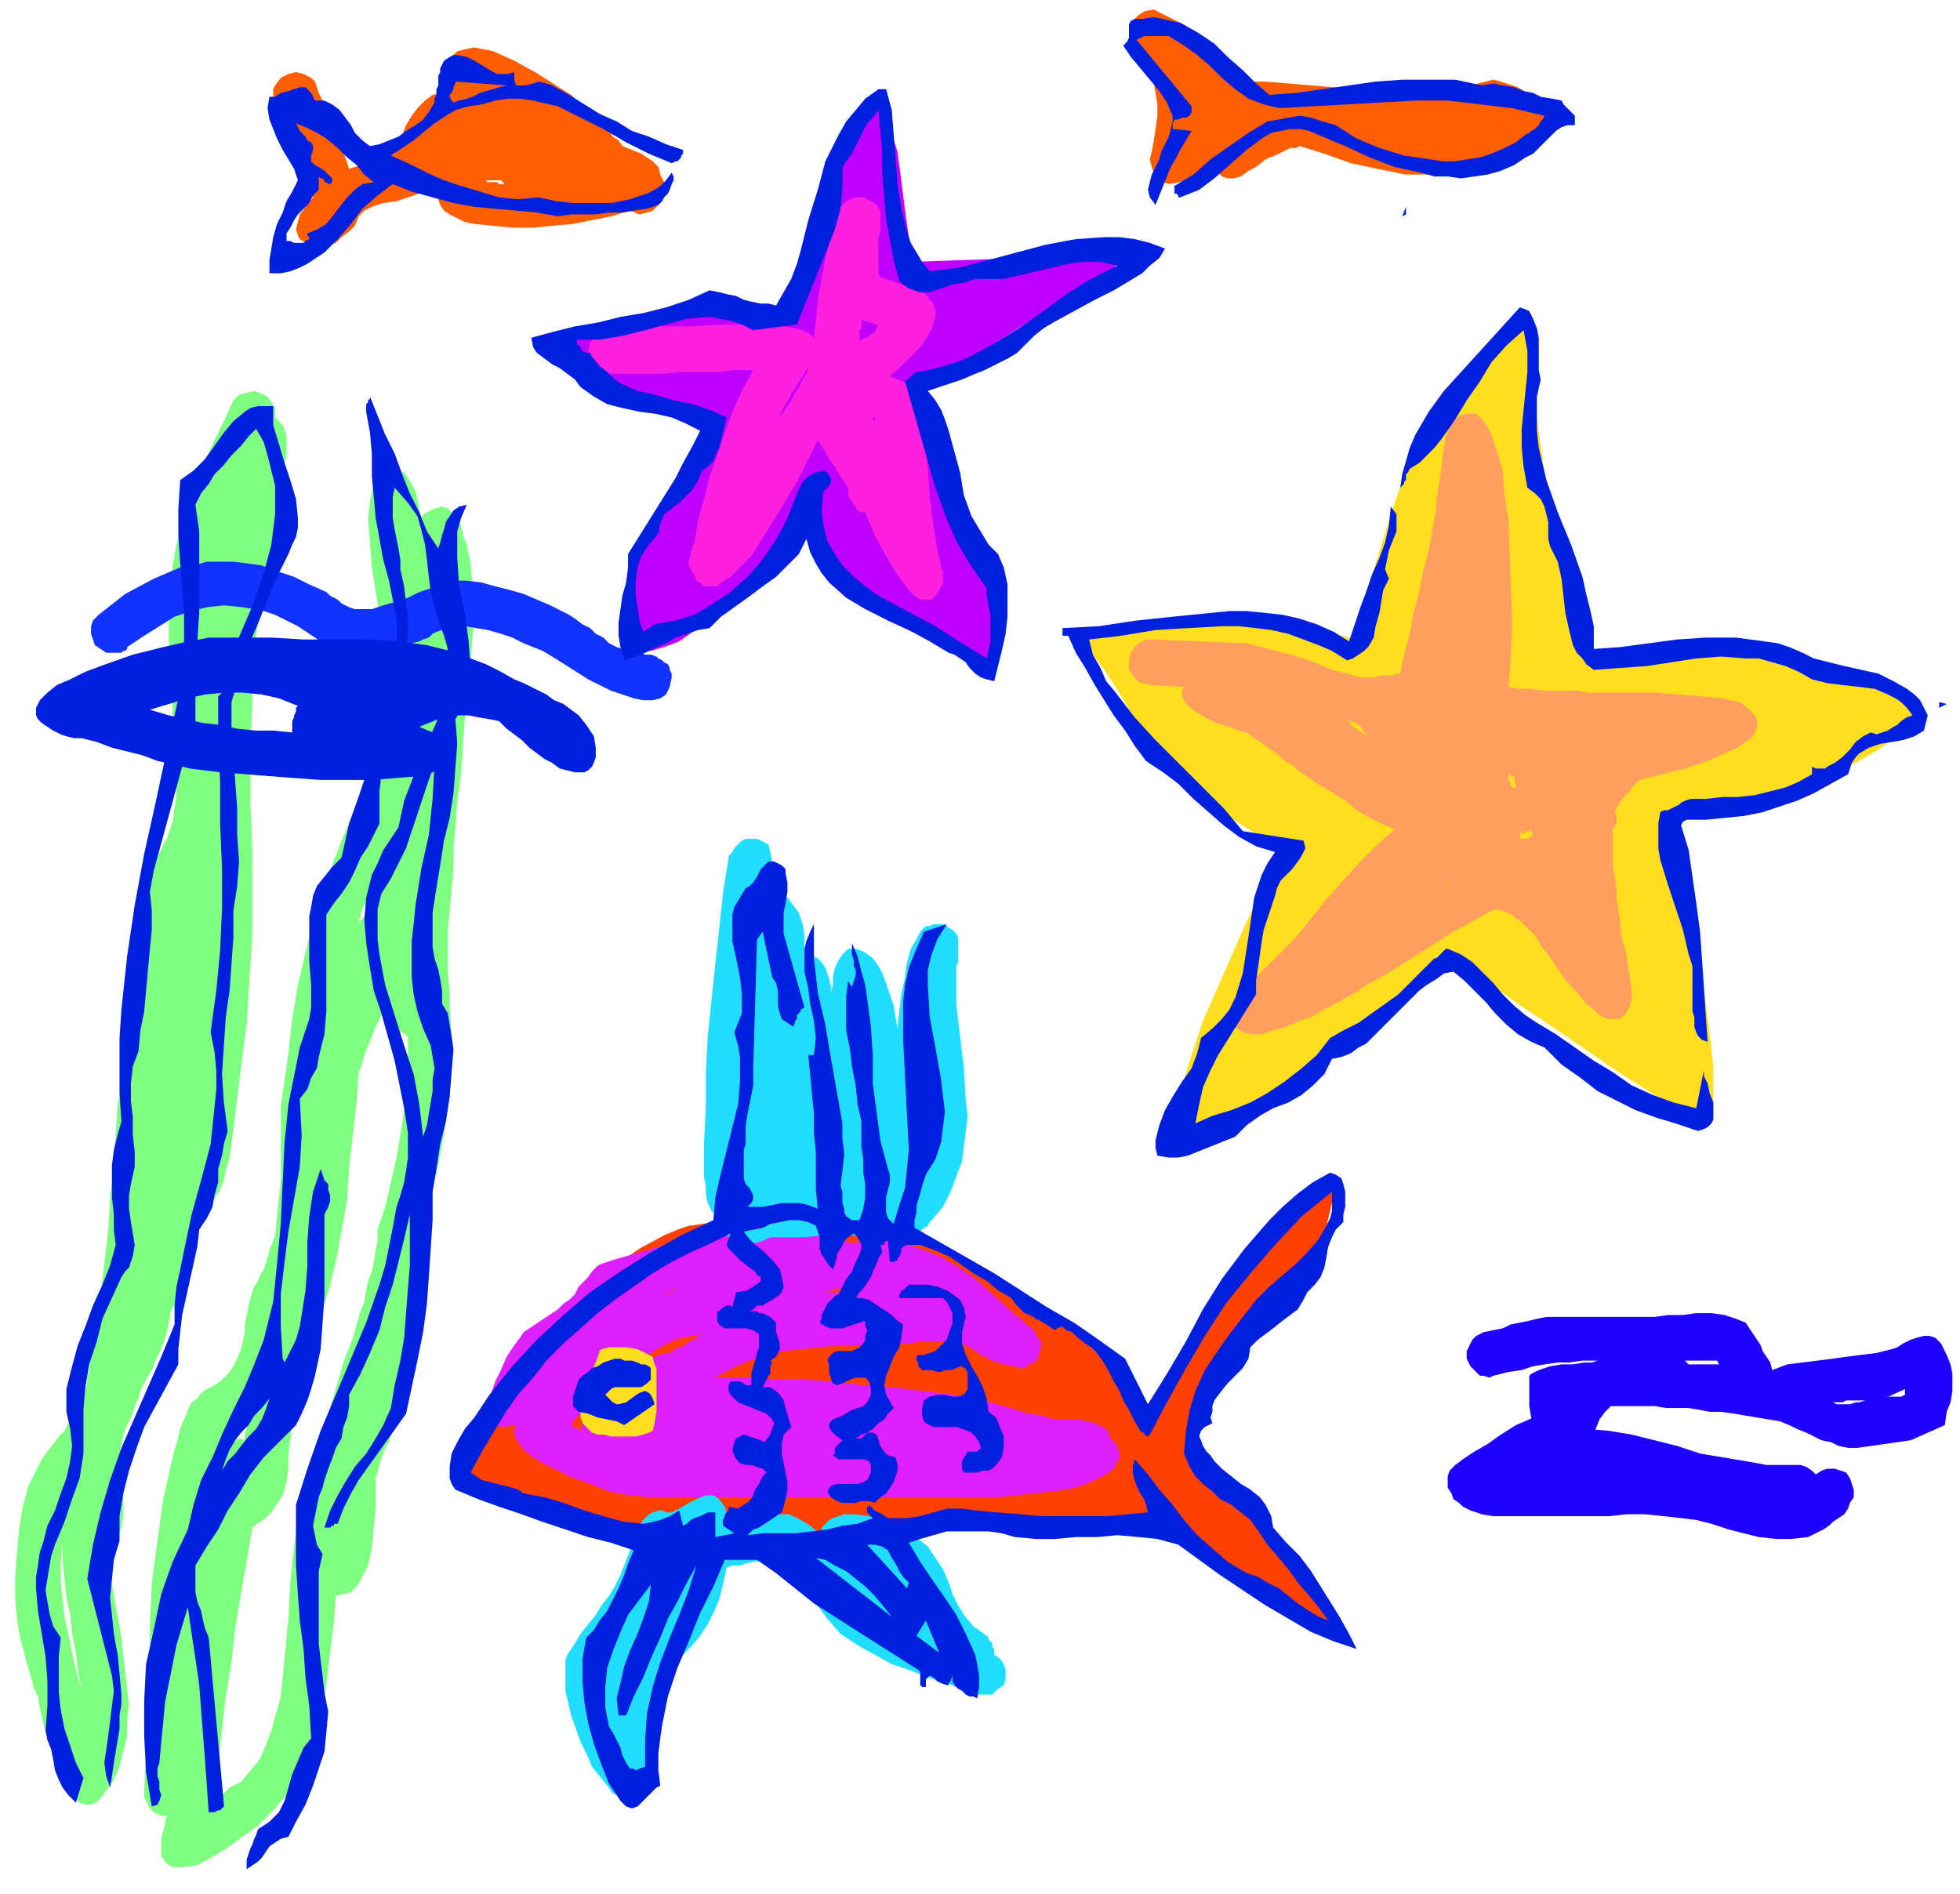
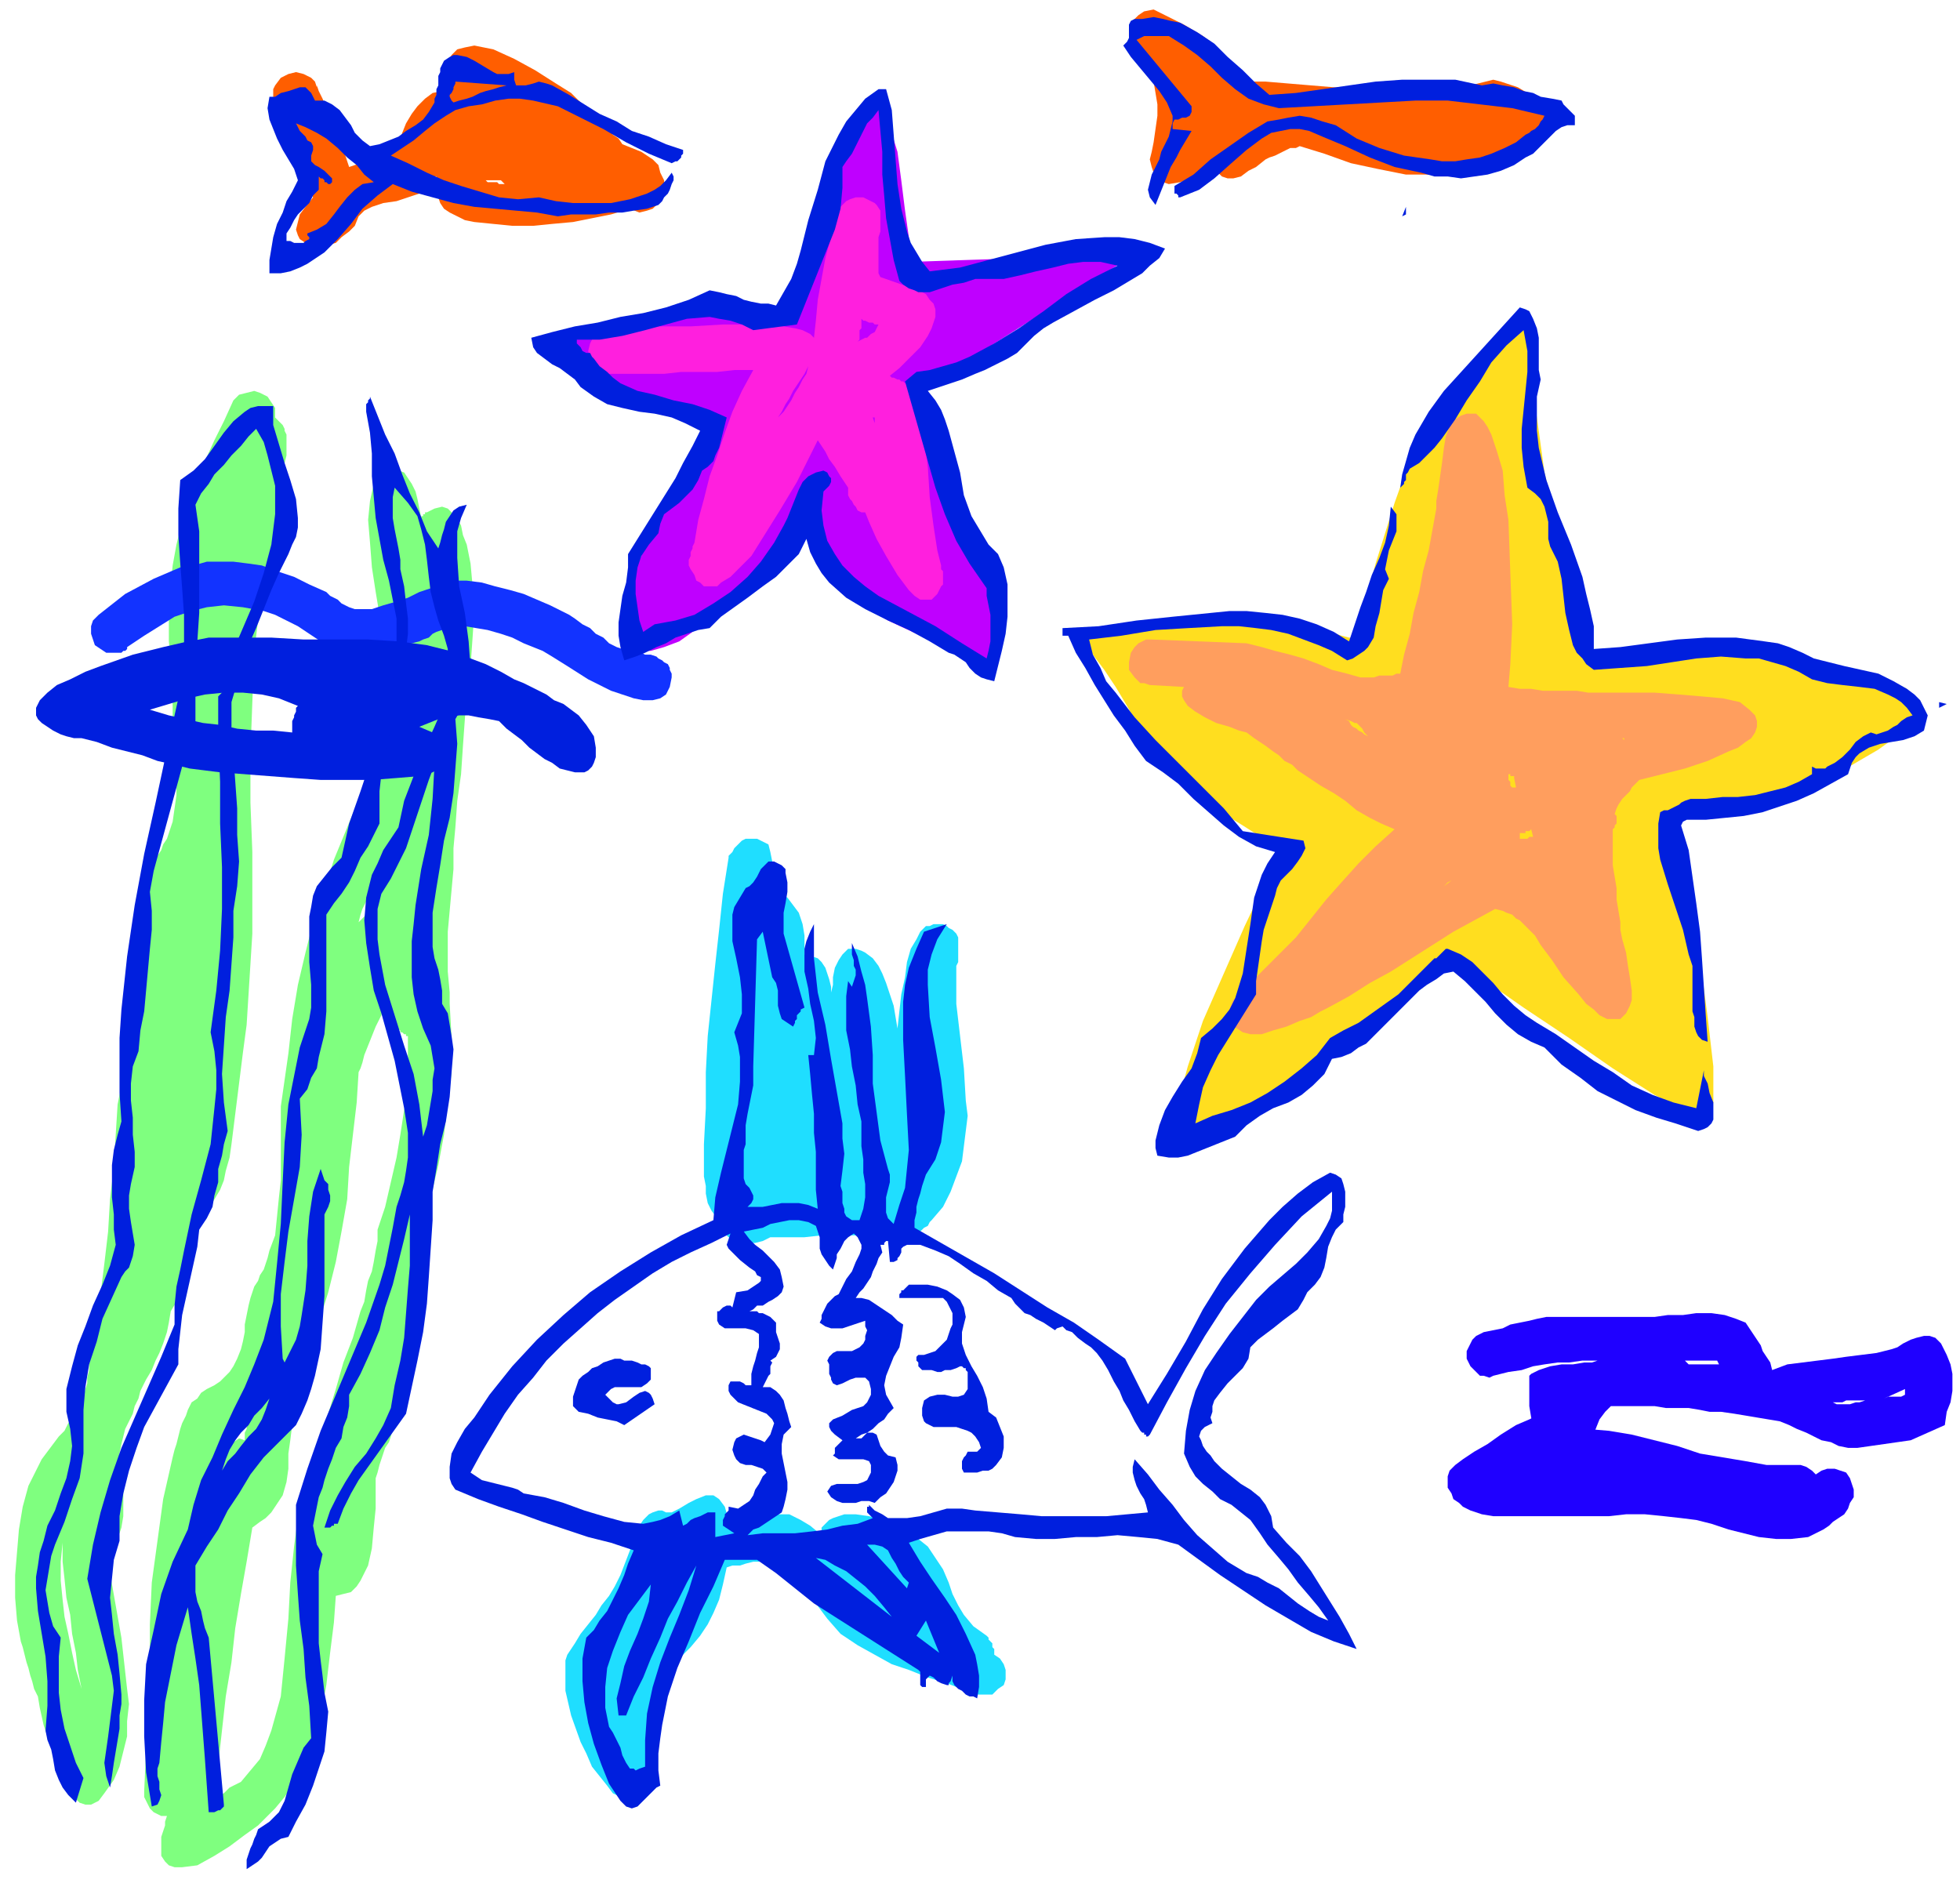
<svg xmlns="http://www.w3.org/2000/svg" width="3.443in" height="3.327in" fill-rule="evenodd" stroke-linecap="round" preserveAspectRatio="none" viewBox="0 0 1033 998">
  <style>.pen1{stroke:none}.brush2{fill:#ffde1f}.brush8{fill:#7fff7f}.brush11{fill:#001fde}.brush12{fill:#1f00ff}</style>
  <path d="m289 183 3-1 10-3 14-4 16-5 18-4 17-4 15-2 11 1 8 1 6 1 4 1h4l1 1 1-5 3-12 5-17 6-19 7-20 7-17 4-7 3-6 4-4 3-2h3l3 2 2 4 2 5 4 13 2 15 2 16 2 14v9l1 4 118-4-110 70 35 102v45l-4-1-9-4-12-5-15-7-15-7-13-8-5-4-5-3-3-3-1-3-2-6-2-7-2-8-2-7-2-7-1-5-1-4-1-1-2 4-7 10-11 13-13 16-7 8-7 8-8 7-8 6-7 5-8 3-7 2h-7l-3-1-2-1-2-2-1-3-1-6v-7l3-9 3-9 4-10 5-11 12-20 10-17 8-12 3-5-86-47z" class="pen1" style="fill:#bf00ff" />
  <path d="m568 333 3-1 10-1 14-2 18-1 19-2h36l14 3 11 2 8 2 6 2 4 1h2l2 1 1-3 2-9 3-13 4-15 5-16 5-16 5-14 6-11 6-9 9-11 9-12 10-12 9-11 7-8 5-6 2-2 11 80 24 96h3l7-2 12-1 13-1 16-1 15 1 14 1 12 3 12 3 13 3 13 2 12 2 12 3 9 3 4 2 2 3 2 2 1 4v3l-2 4-3 4-4 4-11 8-12 7-12 7-11 5-7 3-3 2-64 8 2 7 3 18 5 25 5 29 4 30 3 26v19l-1 3v2l-1 2-1 1-4-1-6-2-8-4-10-5-22-14-23-16-24-16-20-14-13-10-6-4-5 5-15 12-21 18-25 19-12 10-13 9-12 7-11 7-9 5-8 2-4 1h-2l-3-1-1-2-1-5v-8l1-9 3-11 8-24 11-25 11-25 10-21 7-14 3-6-3-1-7-4-11-7-13-8-13-9-12-10-5-4-4-5-3-5-3-4-3-9-5-9-6-10-6-9-6-8-4-7-3-4-1-1z" class="pen1 brush2" />
-   <path d="m238 781 3-5 8-16 13-21 18-25 10-12 11-13 11-11 12-11 13-9 13-7 7-3 6-2 7-1 7-1 27-1 26 1 13 2 12 2 12 2 12 3 12 4 11 4 12 5 11 6 11 7 11 7 10 8 11 9 17 17 12 11 7 8 3 4v2h-2v-1l1-2 5-8 7-11 8-13 9-14 8-13 8-11 5-7 5-6 7-7 8-7 8-6 8-6 7-5 4-3 2-1v1l-2 5-2 8-2 9-4 10-4 10-5 10-6 8-7 8-8 9-9 10-8 10-8 10-5 10-2 6-1 5v5l1 5 5 10 7 10 8 10 9 10 8 8 8 6 5 4 1 1 27 41-96-57h-5l-14-1-19-1h-71l-20 2-15 2-14 3-19 3-22 2-23 2-22 1h-19l-7-1-6-1-5-1-2-2-2-2-4-2-5-3-6-2-16-6-16-5-17-5-14-4-10-3-4-1z" class="pen1" style="fill:#ff4000" />
-   <path d="M322 723h4l1-1 5-3 6-3 5-3 5-3 6-3 5-2 6-1 6-1-3 1-2 2-3 1-2 2-3 1-2 1-3 2h-2l-6 2-4 2-4 3-3 3-3 3-3 4-2 5-3 6-2 1h-3l-3 2-3 1-2 2-2 2-1 2-1 3-5-3 2-3 3-3 4-4 3-3 3-4 3-4 2-3v-4h1zm-65 19v-3l2-5 2-6 3-6 3-7 4-6 3-4 2-3 3-2 3-2 3-2 3-2 3-2 3-2 3-3 3-2 3-3 2-4 3-3 2-2 2-3 2-2 1-1 2-1 6-2 7-2 7-2 7-2 7-2 7-1 7-2 7-2 11-2 10-1 10-1h9l9 1 9 2 9 2 9 3 14-1 12 1 11 3 10 4 9 5 10 7 9 8 9 8 3 3 3 2 3 3 4 3 2 4 2 3-1 4-1 4-2 2-2 1-2 1-2 1-5-1-5-1-6-2-6-3-6-4-6-3h-20l-6 1h-13l-7 1h-17l-10 1-10 1-9 1-9 2-9 3-9 4-9 5h15l16 1h16l15 1 16 2 15 1 16 2 16 2 7 1 6 2 7 1 7 2 7 2 6 2 7 1 7 2h12l5 1 4 1 4 2 3 2 1 4 1 1h1v1l1 1 1 1v2l1 1v3l-1 2-1 2-1 2-4 3-6 3-7 3-8 2-8 1-9 1-19 2H342l-10-1-11-2-10-4-11-4-4-2-4-2-6-3-5-3-5-4-3-4-1-2-1-2v-3l1-2h-3l-2 1h-3l-2-1-2-1-1-2-1-2-1-4zm178-61 3-1 2-1h6l2 1 2 1h-15zm-88 1h5l1-1h2l1-1h-1l-1 1h-2l-2 1h-3z" class="pen1" style="fill:#de1fff" />
  <path d="m464 118-2-10 2 10zm-4 102 1 3v-3h-1zm-13 39v-2l-2-3-2-3-3-5-3-4-2-4-2-3-2-3-4 8-7 14-9 15-10 16-5 8-6 6-5 5-5 3-2 2h-7l-2-2-2-1-1-3-2-3-1-2v-3l1-2v-2l1-2v-1l1-2 2-12 3-11 3-12 4-11 4-12 4-11 5-11 6-11h-10l-9 1h-19l-9 1h-31l-2-1-2-1-2-2-2-4-1-4 1-4 2-4 2-1 2-2h2l3-1h10l15-1h17l17-1h17l15 1 6 1 4 1 4 2 2 2 1-9 1-11 2-11 2-11 3-11 2-9 3-7 3-3 2-1 3-1h4l2 1 2 1 2 1 1 1 2 3v11l-1 3v19l1 2 20 7 4 2 2 3 2 2 1 3v4l-1 3-1 3-2 4-4 6-6 6-5 5-5 4 1 1h1l2 1h1l1 1h1l1 1h1l2 2 2 4 1 4 2 6 2 13 2 15 1 16 2 15 2 13 2 8v2l1 1v7l-1 1-2 4-3 3h-6l-3-2-3-3-3-4-3-4-6-10-5-9-4-9-2-5h-2l-2-1-1-2-1-1-1-2-1-1-1-2v-2zm5-79 2-1 2-1h1l1-1 1-1 2-1 1-2 1-2h-2l-1-1h-2l-2-1h-1l-1-1v5l-1 1v5l-1 1zm-42 40 2-3 2-4 2-3 2-4 2-3 2-3 2-3 2-4-1 4-2 3-2 4-2 3-2 4-2 3-2 3-3 3z" class="pen1" style="fill:#ff1fde" />
  <path d="M607 337h-3l-2 1-2 1-2 2-2 3-1 5v4l3 4 1 1 2 2h2l3 1 18 1-1 2v3l1 2 2 3 4 3 5 3 6 3 7 2 5 2 4 1 4 3 3 2 3 2 4 3 3 2 3 3 4 2 3 3 6 4 6 4 7 4 6 4 6 5 7 4 6 3 7 3-10 9-9 9-9 10-8 9-8 10-8 10-9 9-9 9-3 3-4 4-4 4-4 4-2 5v7l2 2 2 1 3 2 4 1h6l6-2 7-2 7-3 6-2 5-3 4-2 11-6 11-7 11-6 11-7 11-7 11-7 11-6 11-6 4 1 2 1 3 1 2 2 2 1 2 2 3 3 3 3 3 5 6 8 6 9 8 9 4 5 4 3 3 3 4 2h7l3-3 2-4 1-3v-5l-1-7-1-6-1-7-2-7-1-5v-4l-1-6-1-6v-6l-1-6-1-6v-19l1-1v-1l1-1v-4l-1-1 1-3 1-2 2-3 2-2 2-2 1-2 2-2 2-2 12-3 12-3 12-4 11-5 5-2 4-3 3-2 2-3 1-3v-3l-1-3-3-3-5-4-9-2-11-1-12-1-13-1h-35l-6-1h-18l-6-1h-6l-6-1 1-12 1-21-1-27-1-28-2-13-1-13-3-10-3-9-2-4-2-3-2-2-2-2h-5l-3 1-3 2-3 4-2 5-1 6-1 8-1 7-1 7-1 6v4l-2 11-2 11-3 11-2 11-3 11-2 11-3 11-2 10h-2l-2 1h-7l-3 1h-7l-7-2-8-2-7-3-8-3-7-2-8-2-7-2-8-2-50-2zm158 127-2 1-2 2 4-3zm29-57 1 1v3l1 1v2l1 1h2l-1-5v-1h-2v-1h-1l-1-1zm7 32v3h4l1-1h2l-1-4-1 1h-2v1h-3zm-80-51-2-2-1-2-1-1-1-1-1-1h-1l-2-1-3-1 2 1 1 2 1 1 2 1 1 1 2 1 1 1 2 1zm133 1h1l1 1v-1h3-5z" class="pen1" style="fill:#ff9e5e" />
-   <path d="m167 46-1-3-2-2-2-1-2-1-4-1-4 1-4 2-3 4-1 2v4l1 3 2 6 3 7 2 6 3 6 2 6 3 6 2 7 3 6-4 5-3 4-1 4-1 4 1 3 1 2 3 2 2 1 3 1h4l3-1 4-1 3-3 4-3 3-3 2-5 3-3 4-2 6-2 7-1 6-2 6-2 3-2 2-2 2-2 1-3h1v1h1v1l-1 5 1 5 1 3 2 3 3 2 4 2 4 2 5 1 10 1 10 1h11l10-1 11-1 10-2 10-2 10-3 5 2 4-1 3-1 3-3 2-3 1-3v-2l-1-1 1 2v-5l-2-4-1-4-3-3-3-2-3-2-5-2-5-2-2-3-3-2-2-3-3-2-2-2-3-2-3-3-3-1v-2l-1-1v-1l-1-1-1-1-1-1-1-1-1-1-8-5-11-7-11-6-11-5-5-1-5-1-5 1-4 1-3 3-3 5-1 6-1 8-5 1-4 3-4 4-3 4-3 5-2 5-2 6-2 4-24 8-2-6-3-7-2-6-3-6-2-6-2-5-2-4-1-3zm89 49h8l2 2h-3l-1-1h-5l-1-1zM612 7l-4-2-5 1-3 2-3 3-2 4v4l1 4 3 3 4 6 3 6 2 5 1 6 1 6v6l-1 7-1 7-1 5-1 4 1 4 1 3 1 2 2 2 2 1 3 1 6-1 6-2 6-3 6-4 2 4 2 2 3 1h3l4-1 4-3 4-2 5-4 2-1 3-1 2-1 2-1 2-1 2-1h3l2-1 13 4 14 5 14 3 15 3h22l7-1 7-2 6-3 6-3 6-4 3 1h6l2-1 2-1 2-2 1-2 3-5 1-5-1-5-2-3-3-4-4-3-5-3-6-2-3-1-4-1-4 1-4 1-4 1-3 1-4 1h-4l-12 1h-12l-13-1h-12l-12-1-12-1-12-1-12-1h-7l-2-1h-9l-1-1v-1l-1-2-1-1-1-1h-1l-1-1v-1l-1-4-1-4-3-4-4-3-5-3-5-3-6-3-6-3zm184 47-2-10 2 10z" class="pen1" style="fill:#ff5e00" />
+   <path d="m167 46-1-3-2-2-2-1-2-1-4-1-4 1-4 2-3 4-1 2v4l1 3 2 6 3 7 2 6 3 6 2 6 3 6 2 7 3 6-4 5-3 4-1 4-1 4 1 3 1 2 3 2 2 1 3 1h4l3-1 4-1 3-3 4-3 3-3 2-5 3-3 4-2 6-2 7-1 6-2 6-2 3-2 2-2 2-2 1-3h1v1h1l-1 5 1 5 1 3 2 3 3 2 4 2 4 2 5 1 10 1 10 1h11l10-1 11-1 10-2 10-2 10-3 5 2 4-1 3-1 3-3 2-3 1-3v-2l-1-1 1 2v-5l-2-4-1-4-3-3-3-2-3-2-5-2-5-2-2-3-3-2-2-3-3-2-2-2-3-2-3-3-3-1v-2l-1-1v-1l-1-1-1-1-1-1-1-1-1-1-8-5-11-7-11-6-11-5-5-1-5-1-5 1-4 1-3 3-3 5-1 6-1 8-5 1-4 3-4 4-3 4-3 5-2 5-2 6-2 4-24 8-2-6-3-7-2-6-3-6-2-6-2-5-2-4-1-3zm89 49h8l2 2h-3l-1-1h-5l-1-1zM612 7l-4-2-5 1-3 2-3 3-2 4v4l1 4 3 3 4 6 3 6 2 5 1 6 1 6v6l-1 7-1 7-1 5-1 4 1 4 1 3 1 2 2 2 2 1 3 1 6-1 6-2 6-3 6-4 2 4 2 2 3 1h3l4-1 4-3 4-2 5-4 2-1 3-1 2-1 2-1 2-1 2-1h3l2-1 13 4 14 5 14 3 15 3h22l7-1 7-2 6-3 6-3 6-4 3 1h6l2-1 2-1 2-2 1-2 3-5 1-5-1-5-2-3-3-4-4-3-5-3-6-2-3-1-4-1-4 1-4 1-4 1-3 1-4 1h-4l-12 1h-12l-13-1h-12l-12-1-12-1-12-1-12-1h-7l-2-1h-9l-1-1v-1l-1-2-1-1-1-1h-1l-1-1v-1l-1-4-1-4-3-4-4-3-5-3-5-3-6-3-6-3zm184 47-2-10 2 10z" class="pen1" style="fill:#ff5e00" />
  <path d="M145 220v-5l-2-3-2-3-4-2-3-1-4 1-4 1-3 3-5 11-5 10-5 11-5 10-4 11-3 11-3 12-2 11-1 10-1 10v20l1 10v10l1 10v17l1 6v7l1 7v14l-1 7-1 7-1 3-1 3-1 3-2 3-1 3-2 3-1 3-1 3-3 11-2 11-1 11v12l-1 11-1 12-1 11-1 11-1 5-1 4-2 4-1 4-1 5-1 4-1 4-1 5-1 16-1 17-2 17-1 17-2 17-2 16-2 17-3 16-1 4v3l-1 4v3l-1 3-1 4-1 3-1 3-3 4-3 4-2 4-3 3-3 4-3 4-3 4-2 4-5 10-3 11-2 12-1 12-1 12v12l1 12 2 11 1 3 1 4 1 4 1 3 1 4 1 3 1 4 2 4 1 6 2 9 4 12 4 12 2 5 3 5 3 4 3 3 3 1h3l4-2 3-4 5-7 3-7 2-8 2-8v-8l1-9-1-8-1-9-2-18-3-17-3-17-1-16 2-1 2-2 2-2 1-3 1-6v-14l-1-7-1-7v-5l1-5 1-4 1-4 2-4 2-4 1-4 2-4 1-4 3-6 3-5 2-5 2-4 2-5 2-6 1-5 1-6 3-5 2-5 2-5 2-5 1-6 1-5 1-5v-6l5-6 3-6 3-5 3-5 2-5 1-5 2-7 1-7 2-16 2-16 2-16 2-15 1-16 1-16 1-16v-43l-1-26v-26l1-27 1-26 3-26 2-13 3-13 3-13 4-12v-5l1-4v-14l1-4v-11l-1-2v-1l-1-2-1-1-1-1-1-1-1-1zM43 890l-3-10-2-9-2-10-2-9-1-9-1-10v-10l1-10v10l1 9 1 10 2 9 1 10 2 10 1 9 2 10z" class="pen1 brush8" />
  <path d="m128 771-12 2 12-2zm97-501 4-2 4-1 3 1 2 2 3 3 2 4 1 5 2 5 2 10 1 11 1 8v6l-1 15-1 14-2 14-1 14-1 14-1 15-2 14-1 14-1 11v11l-1 11-1 11-1 11v21l1 11v6l1 18v18l-2 16-2 17-3 16-4 17-3 16-3 18 1 2v18l-1 9-1 9-1 8-1 9-2 8-2 8-3 8-4 9-1 4-1 3-2 3-1 3-1 3-1 3-1 4-1 3v16l-1 10-1 11-2 9-4 8-2 3-3 3-4 1-4 1-1 14-2 16-2 17-3 16-5 15-6 15-4 7-4 6-5 6-5 5-4 4-7 5-8 6-8 5-9 5-8 1h-4l-3-1-2-2-2-3v-10l1-3 1-3v-2l1-3h-3l-2-1-2-1-2-2-1-2-1-2-1-2v-3l1-22 1-22 1-22v-22l1-22 3-22 3-22 5-22 1-4 1-3 1-4 1-4 1-3 2-4 1-3 2-4 3-2 2-3 3-2 4-2 3-2 3-3 2-2 2-3 2-4 2-5 1-4 1-5v-4l1-5 1-5 1-4 1-3 1-3 2-3 1-3 2-3 1-3 1-3 1-4 3-8 1-10 1-10 1-9v-39l4-28 2-18 3-18 4-17 4-16 6-17 5-16 7-17 7-17 3-11 2-12 2-12 1-12 1-13 1-12v-23l-2-12-2-13-1-13-1-12 1-10 2-9 2-3 2-3 2-1 3-1 4 1 3 1 2 3 2 3 2 4 1 4 1 5 1 5v-1h1v-1h1v-1h1zm-14 273-2-1-1-1-1-2-1-2-1-2-1-2v-2l-1-3-2 7-3 6-2 5-2 5-2 5-1 4-1 3-1 2-1 16-2 17-2 17-1 17-3 17-3 16-4 16-5 16-1 3-1 3-2 3-1 3-1 3-2 3-1 3v4l-5 29-1 8-1 7v8l-1 7-2 7-4 6-2 3-3 3-3 2-4 3-3 18-3 17-3 18-2 18-3 18-2 18-2 18-2 18 1-1 2-1 2-1 2-2 1-1 2-1 2-1 2-1 5-6 5-6 3-7 3-8 5-18 2-20 2-21 1-19 2-19 2-15 4-14 4-14 4-13 4-14 4-13 4-14 5-13 4-14 2-5 1-6 1-5 2-5 1-5 1-6 1-5v-6l4-12 3-13 3-13 2-12 2-13 2-13v-26h-1v-1h-1l-1-1h-1v-1zm-13-64v-3l1-2v-11l1-2v-3l-2 4-1 3-2 3-1 4-1 3-2 4-1 3-1 4 1-1 1-1 1-1 1-1 1-1 1-1 2-1h1zm-91 332 1-5 1-4v-5l1-5 1-4 1-5 1-4 1-5 1-5 1-5 2-4 1-3 2-3 2-3 4-4 4-3v2l-1 2v5l-1 2v4l-3-1-3 2-2 2-1 3-2 3-1 2-1 2-1 1v2l-1 4-1 5-1 7-2 6-1 6-1 5-1 3z" class="pen1 brush8" />
-   <path d="m316 712-1 3-1 3-1 2-1 3v3l-1 3v6l-3 3-1 2-1 4v3l1 3 2 2 3 3 3 1h3l4 1h13l4-1 3-1 2-1 1-4 1-6v-23l-1-2-1-4-4-2-4-2-6-1h-9l-4 1-1 1z" class="pen1 brush2" />
  <path d="m407 457-2 7-1 5-1 4-1 2 1-3 2-6 2-9zm73 195h-19l-9-1h-19l-9 1h-18l-4 2-4 1h-4l-5-1-5-2-3-3-3-4v-3l-3-4-2-4-1-5v-4l-1-5v-17l1-19v-19l1-19 2-19 2-19 2-18 2-19 3-19v-1l1-1 1-1 1-2 2-2 2-2 2-1h6l2 1 2 1 2 1 1 4 1 5v6l-1 5-1 5v4l3-1 3-1h2l2 1 3 4 3 4 2 6 1 6v10l4 1 3 1 2 2 2 3 1 3 1 3 1 4v3l1-4v-4l1-5 2-4 2-3 3-3h4l3 1 2 1 4 3 3 4 2 4 2 5 2 6 2 6 1 6 1 6 1-9 1-9 2-9 1-8 2-7 3-5 2-4 3-3h2l2-1h5l2 1 1 1 2 1 2 2 1 2v13l-1 2v20l2 17 2 17 1 17 1 8-1 8-1 8-1 8-3 8-3 8-4 8-6 7-1 1-1 2-2 1-1 1-1 1-2 1-2 1-1 1zm-85-146-24 97 24-97zm-41 291h-3l-2-1h-2l-3 1-2 1-2 2-1 1-2 3-10 26-3 6-3 5-4 5-3 5-4 5-4 5-3 5-4 6-1 3v16l3 13 5 14 3 6 3 7 4 5 4 5 3 4 4 2 4 2 4-1 3-1 2-2 1-3 2-4 2-9 2-11 1-11 1-11 1-9 1-8 7-5 6-6 5-6 4-6 3-6 3-7 2-8 2-9 3-1h4l3-1 4-1h3l4-1h7l4 4 3 3 3 4 3 4 3 4 3 4 3 4 3 4 7 8 9 6 9 5 9 5 9 3 10 4 10 3 10 4h1l2 1 2 1h9l3-3 3-2 1-3v-5l-1-3-2-3-3-2v-3l-1-1v-2l-1-1-1-1v-1l-1-1-7-5-5-6-3-5-3-6-2-6-3-7-4-6-4-6-5-4-5-4-7-3-6-3-8-2-7-1h-6l-6 2-2 1-1 1-1 1-1 1-1 1v4l-6-5-5-3-6-3h-18l-7 2-7 1-2-7-3-4-3-2h-4l-5 2-4 2-5 3-4 2zm103 45-1-1-1-2-1-1-1-1-1-2-1-1-1-1-1-2 1 2 1 1 1 1 1 2 1 1 1 1 1 2 1 1z" class="pen1" style="fill:#1fdeff" />
  <path d="M59 344h5l1-1h1l1-1v-1l9-6 8-5 8-5 9-3 8-2 9-1 10 1 11 2 6 2 6 3 6 3 6 4 6 4 6 3 6 2 7 1 4 1 4-1h5l4-1 4-1 4-2 4-1 4-1 2-1 3-1 2-2 2-1 3-1 2-1 2-1h8l6 1 6 1 7 2 6 2 6 3 5 2 5 2 5 3 8 5 11 7 12 6 6 2 6 2 5 1h5l4-1 3-2 2-4 1-5v-2l-1-2v-1l-1-2-2-1-1-1-2-1-1-1-3-1h-3l-2-1h-3l-2-1h-3l-2-1-3-1-4-2-3-3-4-2-3-3-4-2-4-3-3-2-4-2-6-3-7-3-7-3-7-2-8-2-7-2-8-1h-6l-7 2-6 2-6 2-6 3-6 2-7 2-6 2h-9l-3-1-2-1-2-1-2-2-2-1-2-1-2-2-9-4-8-4-9-3-8-3-7-1-8-1h-14l-7 2-7 1-7 3-7 3-15 8-14 11-3 3-1 3v4l1 3 1 3 3 2 3 2h3z" class="pen1" style="fill:#1233ff" />
  <path d="m79 374 10-3 10-3 9-2 10-1h10l10 1 9 2 10 4-1 1v2l-1 2v1l-1 2v6l-10-1h-9l-10-1-9-2-9-1-9-2-9-2-10-3zm142 9 7 3 5 3 3 4 1 4-1 4-3 3-5 3-7 2-12 1-13 1h-27l-14-1-13-1-13-1-13-1-8-1-8-1-8-2-9-2-8-3-8-2-8-2-8-3-4-1-4-1h-4l-4-1-3-1-4-2-3-2-3-2-2-2-1-2v-4l2-4 4-4 5-4 7-3 8-4 8-3 17-6 16-4 13-3 6-1 5-1h33l17 1h34l16 1 15 2 16 4 7 3 8 3 8 4 7 4 5 2 4 2 4 2 4 2 4 3 5 2 4 3 4 3 4 5 4 6 1 6v5l-1 3-1 2-2 2-2 1h-5l-4-1-4-1-4-3-4-2-4-3-4-3-4-4-4-3-4-3-4-4-5-1-6-1-5-1h-5l-6 1-5 1-5 2-5 2z" class="pen1 brush11" />
  <path d="m1004 735 3 24-3-24zm-178 31-8-2-5-4-3-3-2-5-1-5-1-6v-16l1-1 2-1 2-1 6-2 6-1h6l6-1h4l3-1h-8l-7 1h-6l-7 1-6 1-6 2-7 1-8 2-2 1-3-1h-2l-2-2-3-3-2-4v-4l2-4 1-2 2-2 2-1 2-1 5-1 5-1 4-2 5-1 5-1 4-1 5-1h57l7-1h8l7-1h8l7 1 6 2 5 2 2 3 2 3 2 3 2 3 1 3 2 3 2 3 1 4 8-3 8-1 8-1 8-1 7-1 8-1 8-1 8-2 3-1 3-2 4-2 3-1 4-1h3l3 1 3 3 3 6 2 5 1 5v9l-1 6-2 5-1 7-18 8-28 4h-5l-5-1-4-2-5-1-4-2-4-2-5-2-4-2-5-2-6-1-6-1-6-1-6-1-7-1h-6l-5-1-6-1h-12l-6-1h-23l-3 3-3 4-2 5-2 5-2 4-3 3-2 1-2 1h-2l-2-1zm64-47h16l-1-2h-17l2 2zm76 20h5l2-1h12-2l-3 1h-2l-3 1h-7l-2-1zm27-2 11-5v3l-2 1h-7l-2 1z" class="pen1 brush12" />
  <path d="m977 785-1-3-1-3-2-3-3-1-3-1h-4l-3 1-3 2-2-2-3-2-3-1h-18l-11-2-12-2-12-2-12-4-12-3-12-3-12-2-12-1-2-1-3-1-2-1-3-1-2-1-3-1-2-1-3-1h-4l-6 3-7 3-8 5-7 5-7 4-6 4-4 3-3 3-1 3v6l2 3 1 3 3 2 2 2 4 2 6 2 6 1h61l9-1h10l10 1 9 1 8 1 8 2 9 3 8 2 8 2 9 1h8l9-1 8-4 3-2 2-2 3-2 3-2 2-3 1-3 2-3v-4z" class="pen1 brush12" />
  <path d="m1022 370 4 1-4 2v-3zm-8 15-5 3-6 2-6 1-6 1-6 2-5 3-2 2-2 3-1 3-1 3-9 5-9 5-9 4-9 3-9 3-10 2-10 1-10 1h-10l-2 1-1 2 4 13 2 14 2 14 2 15 1 14 1 15 1 15 1 14-3-1-2-2-1-2-1-3v-5l-1-3v-24l-2-6-3-13-4-12-4-12-4-13-1-6v-13l1-6 2-1h2l2-1 2-1 2-1 1-1 2-1 3-1h8l9-1h8l9-1 8-2 8-2 7-3 7-4v-4l2 1h5l1-1 4-2 4-3 4-4 3-4 4-3 4-2 3 1 3-1 3-1 3-2 2-1 2-2 3-2 3-1-3-4-3-3-3-2-4-2-7-3-8-1-9-1-8-1-8-2-7-4-7-3-7-2-7-2h-7l-13-1-13 1-13 2-13 2-14 1-14 1-4-3-2-3-3-3-2-4-2-8-2-9-1-9-1-9-2-9-4-8-1-4v-9l-1-4-1-4-2-4-3-3-4-3-2-11-1-10v-10l1-10 1-10 1-10v-11l-2-11-9 8-8 9-6 10-7 10-6 10-7 10-4 5-4 4-4 4-5 3-1 2-1 1v3l-1 1v1l-1 1-1 1 1-7 2-7 2-7 3-7 7-12 8-11 10-11 10-11 10-11 10-11 3 1 2 1 1 2 1 2 2 5 1 5v17l1 5-2 9v18l1 9 4 17 6 17 7 17 6 17 2 9 2 8 2 9v12l14-1 15-2 15-2 15-1h16l15 2 7 1 6 2 7 3 6 3 8 2 8 2 9 2 9 2 8 4 7 4 4 3 3 3 2 4 2 4-2 8zM895 596l-12-4-10-3-11-4-10-5-10-5-9-7-10-7-9-9-7-3-7-4-6-5-6-6-5-6-6-6-5-5-6-5-5 1-4 3-5 3-4 3-7 7-7 7-7 7-7 7-4 2-4 3-5 2-5 1-2 4-2 4-3 3-3 3-6 5-7 4-8 3-7 4-7 5-6 6-5 2-5 2-5 2-5 2-5 2-5 1h-5l-6-1-1-4v-4l1-4 1-4 3-8 4-7 5-8 5-7 3-8 2-8 6-5 5-5 4-5 3-6 4-13 2-13 2-13 2-14 2-6 2-6 3-6 4-6-10-3-9-5-8-6-8-7-8-7-8-8-8-6-9-6-6-8-5-8-6-8-5-8-5-8-5-9-5-8-4-9h-3v-4l19-1 20-3 19-2 20-2 10-1h9l10 1 9 1 9 2 9 3 9 4 8 5 3-9 3-9 3-8 3-9 4-9 3-8 2-9 1-10 3 4v9l-2 5-2 5-1 5-1 5 2 5-3 6-1 6-1 6-2 7-1 6-3 5-2 2-3 2-3 2-3 1-8-5-7-3-8-3-8-3-9-2-8-1-9-1h-9l-18 1-17 1-18 3-17 2 2 8 4 7 3 7 5 6 10 13 11 12 12 12 12 12 12 12 10 12 32 5 1 4-2 4-2 3-3 4-3 3-3 3-2 4-1 4-2 6-2 6-2 6-1 6-1 7-1 7-1 7v7l-5 8-5 8-5 8-5 8-4 8-4 9-2 9-2 10 9-4 10-3 10-4 9-5 9-6 9-7 8-7 7-9 7-4 8-4 7-5 7-5 7-5 6-6 6-6 6-6 1-1h1l1-1 1-1 1-1 1-1 1-1h1l7 3 6 4 6 6 5 5 5 6 6 6 6 5 6 4 10 6 10 7 10 7 10 6 10 7 11 5 11 4 12 3 4-20v3l2 4 1 5 2 5v9l-1 2-2 2-2 1-3 1zM804 83l-6 4-7 3-7 2-7 1-7 1-7-1h-7l-7-2-14-3-13-5-13-6-12-5-7-3-5-1h-5l-5 1-5 1-5 3-4 3-4 3-8 7-9 8-4 3-4 3-5 2-5 2h-1v-1l-1-1h-1v-4l10-6 9-8 10-7 10-7 5-3 5-3 6-1 5-1 6-1 6 1 6 2 7 2 11 7 12 5 13 4 14 2 6 1h7l6-1 7-1 6-2 7-3 6-3 5-4 2-1 1-1 2-1 1-1 1-1 1-2 1-1 1-2-17-4-17-2-17-2h-17l-18 1-18 1-18 1-18 1-8-2-8-3-7-5-7-6-6-6-7-6-7-5-8-5h-13l-2 1-2 1 29 35v3l-1 2-2 1h-2l-2 1h-2l-1 2v3l10 1-3 5-3 5-2 4-3 5-2 5-2 5-2 5-2 5-3-4-1-4 1-4 1-4 2-4 2-4 1-4 2-4 2-4 1-4 1-4v-3l-3-7-4-6-5-6-5-6-5-6-4-6 2-2 1-2v-7l1-2 2-1h4l6-1 5 1 4 1 5 1 9 5 9 6 7 7 8 7 7 7 7 6 14-1 14-2 14-2 14-2 14-1h28l14 3 6-1 5 1 6 1 5 2 5 1 4 2 6 1 5 1 1 2 1 1 2 2 1 1 1 1 1 1v5h-4l-3 1-3 2-3 3-3 3-3 3-3 3-4 2zm-65 31 2-5v4l-2 1zM621 814l-11-3-10-1-11-1-11 1h-11l-11 1h-10l-11-1-7-2-7-1h-22l-7 2-7 2-6 2 6 10 6 9 7 10 6 9 5 10 5 11 1 5 1 6v6l-1 6-2-1h-2l-2-1-2-2-2-1-2-2-1-2v-3l-1 3-1 1v1h-1l-3-1-2-1-2-2-2-1-2 2v4h-2l-1-1v-7l-1-1-11-7-11-7-11-7-11-7-11-7-10-8-10-8-10-7h-17l-6 14-7 14-6 15-6 14-5 15-3 15-1 7-1 8v9l1 8-2 1-3 3-2 2-3 3-2 2-3 1-3-1-3-3-6-9-4-10-4-11-3-11-2-11-1-11v-12l2-11 4-4 3-5 4-5 3-6 3-6 3-7 2-6 3-7-12-4-12-3-12-4-12-4-11-4-12-4-11-4-12-5-2-3-1-3v-6l1-7 3-6 4-7 5-6 4-6 4-6 12-15 13-14 14-13 14-12 16-11 16-10 16-9 17-8 1-12 3-13 3-12 3-12 3-12 1-12v-13l-1-6-2-7 2-5 2-5v-10l-1-9-2-10-2-9v-14l1-4 3-5 3-5 2-1 2-2 2-3 1-2 1-2 2-2 2-2h3l2 1 2 1 2 2v2l1 5v5l-1 6-1 5v11l11 39-2 1v1l-1 1-1 1v2l-1 1v1l-1 2-3-2-3-2-1-3-1-4v-8l-1-4-2-3-5-24-3 4-2 67v10l-1 5-1 5-1 5-1 6v10l-1 3v15l1 3 1 1 1 1 1 2 1 2v2l-1 2-1 1-1 1h8l5-1 5-1h9l5 1 5 2-1-10v-20l-1-10v-10l-1-10-1-11-1-10h3l1-9-1-9-2-9-1-8-2-9v-12l1-4 2-5 2-4v18l2 18 4 17 3 18 3 17 3 17v8l1 8-1 9-1 8 1 3v6l1 3v2l1 2 3 2h4l2-6 1-6v-7l-1-6v-7l-1-7v-13l-2-9-1-10-2-10-1-9-2-10v-18l1-8 2 3 1-3 1-3v-3l-1-2v-3l-1-3v-6l3 7 2 8 2 7 1 7 2 15 1 15v15l2 15 2 15 4 15 1 3v4l-1 4-1 4v8l1 3 3 3 3-10 3-9 1-10 1-10-1-19-1-20-1-19v-20l1-9 2-9 4-10 4-9 12-4-5 8-3 8-2 8v8l1 17 3 16 3 17 2 17-1 8-1 8-3 9-5 8-1 3-1 3-1 4-1 3-1 4v3l-1 4v4l14 8 14 8 14 8 14 9 14 9 14 8 13 9 14 10 12 24 10-16 10-17 9-17 10-16 12-16 13-15 7-7 8-7 8-6 9-5 3 1 3 2 1 3 1 4v8l-1 4v4l-4 4-2 4-2 5-1 6-1 5-2 5-3 4-4 4-2 4-3 5-4 3-4 3-5 4-4 3-4 3-4 4-1 6-3 5-4 4-4 4-4 5-3 4-1 3v3l-1 3 1 3-4 2-2 2-1 3 1 2 1 3 2 3 2 2 2 3 4 4 5 4 5 4 5 3 5 4 3 4 3 6 1 6 7 8 7 7 6 8 5 8 5 8 5 8 5 9 4 8-12-4-12-5-12-7-12-7-12-8-12-8-11-8-11-8zm36 15-10-6-8-7-8-7-7-8-6-8-7-8-6-8-7-8-1 4v3l1 4 1 3 2 4 2 3 1 3 1 4-11 1-11 1h-34l-11-1-12-1-12-1-7-1h-8l-7 2-7 2-7 1h-10l-3-2-4-2-3-3v1h-1v3l3 3-8 3-8 1-8 2-8 1-9 1h-17l-8 1 3-3 3-1 3-2 3-2 3-2 3-2 1-3 1-4 1-5v-4l-1-5-1-5-1-5v-5l1-5 4-4-1-3-1-4-1-3-1-4-2-3-2-2-3-2h-4l1-2 1-2 1-2 1-1v-4l1-2-1-1 3-2 1-2 1-2v-3l-1-3-1-3v-5l-2-2-1-1-2-1-2-1h-2l-1-1h-4l2-1 2-2h3l3-2 2-1 3-2 2-2 1-3-1-5-1-4-3-4-3-3-3-3-4-3-3-3-3-4 5-1 5-1 4-2 5-1 5-1h5l5 1 4 2 1 3 1 3v6l1 3 2 3 2 3 2 2 1-3 1-3v-2l2-3 1-2 1-2 2-2 3-2 2 2 1 2 1 2v2l-1 3-2 4-2 5-3 4-2 4-2 4-2 1-2 2-2 2-1 2-1 2-1 2v2l-1 2 3 2 3 1h6l3-1 3-1 3-1 3-1v3l1 2-1 3v2l-1 2-2 2-2 1-2 1h-8l-2 1-1 1-1 1-1 2 1 2v5l1 2v1l1 2 2 1 3-1 2-1 2-1 3-1h5l2 2 1 4v3l-1 2-1 2-2 2-6 2-5 3-5 2-2 2v2l1 2 2 2 4 3-1 1-1 1-1 1-1 1v3l-1 1 3 2h13l3 1 1 2v4l-2 4-2 1-3 1h-11l-3 1-2 3 2 3 3 2 3 1h7l3-1h4l3 1 3-3 3-2 2-3 2-3 1-3 1-3v-3l-1-4-4-1-2-2-2-3-1-3-1-3-2-1h-3l-3 3h-6 3l3-2 3-1 3-2 3-3 3-2 2-3 3-3-4-7-1-5 1-5 2-5 2-5 3-5 1-5 1-7-3-2-3-3-3-2-3-2-3-2-3-2-4-1h-3l2-3 2-2 2-3 2-3 1-3 2-4 1-3 2-3-1-4h2v-1l1-1h1l1 11h2l2-1v-1l1-1 1-2v-2l1-1 2-1h7l8 3 7 3 6 4 7 5 7 4 6 5 7 4 2 3 2 2 3 3 3 1 3 2 4 2 3 2 3 2 1-1 3-1 2 2 3 1 3 3 4 3 3 2 3 3 3 4 3 5 3 6 3 5 2 5 3 5 3 6 3 5 1 1h1v1h1v1h1l1-1 9-17 10-18 10-17 11-17 13-16 13-15 14-15 16-13v10l-1 4-2 4-4 7-6 7-6 6-7 6-7 6-7 7-7 9-7 9-7 10-6 9-5 11-3 10-2 11-1 12 3 7 3 5 4 4 5 4 4 4 6 3 5 4 5 4 5 7 4 6 6 7 5 6 5 7 6 7 5 6 5 7-5-2-5-3-6-4-5-4-5-4-6-3-5-3-6-2zM536 186l-5 3-6 3-6 3-5 2-7 3-6 2-6 2-6 2 4 5 3 5 2 5 2 6 3 11 3 11 2 12 4 11 3 5 3 5 3 5 5 5 3 7 2 9v17l-1 9-2 9-2 8-2 8-4-1-3-1-3-2-3-3-2-3-3-2-3-2-3-1-10-6-11-6-11-5-12-6-10-6-9-8-4-5-3-5-3-6-2-7-4 8-6 6-6 6-7 5-8 6-7 5-7 5-6 6-6 1-6 2-6 2-5 3-5 2-6 3-5 2-6 2-2-7-1-6v-7l1-7 1-7 2-7 1-8v-7l5-8 5-8 5-8 5-8 5-8 4-8 5-9 4-8-8-4-7-3-9-2-8-1-9-2-8-2-7-4-7-5-3-4-4-3-4-3-4-2-4-3-4-3-2-3-1-5 11-3 12-3 12-2 12-3 12-2 12-3 12-4 11-5 5 1 4 1 5 1 4 2 4 1 5 1h4l4 1 4-7 4-7 3-8 2-7 4-16 5-16 4-15 7-14 4-7 5-6 5-6 7-5h4l3 11 1 13 1 13 1 13 2 13 3 12 2 6 3 5 3 5 4 5 16-2 15-4 15-4 15-4 16-3 15-1h8l8 1 8 2 8 3-3 5-5 4-4 4-5 3-10 6-10 5-11 6-11 6-5 3-5 4-4 4-5 5zm-53 10-6 5 4 14 4 14 4 14 4 14 5 14 6 14 7 12 9 13v4l1 5 1 5v14l-1 5-1 4-13-8-14-9-15-8-15-8-7-5-6-5-6-6-4-6-4-7-2-8-1-8 1-10 1-1 1-1 1-1 1-2v-2l-1-1-1-2-2-1-4 1-4 2-3 3-2 4-2 5-2 5-2 5-2 4-5 9-7 10-7 8-9 8-9 6-10 6-10 3-11 2-6 4-2-6-1-7-1-7v-7l1-7 2-6 4-6 5-6 1-5 2-5 4-3 4-3 4-4 3-3 3-5 2-5 3-2 3-3 1-3 2-4 1-4 1-4 1-4 1-4-9-4-9-3-10-2-10-3-9-2-9-4-4-3-3-3-4-3-3-4-1-1-1-2h-2l-2-1-1-2-1-1-1-1v-2h12l12-2 12-3 11-3 11-3 12-1 5 1 6 1 6 2 6 3 23-3 4-10 4-10 4-10 4-10 4-10 3-11 1-11V88l2-3 3-4 2-4 2-4 2-4 2-4 3-3 3-4 1 11 1 11v12l1 11 1 12 2 11 2 11 3 11 2 2 3 2 3 1 2 1h6l6-2 6-2 6-1 6-2h15l9-2 8-2 9-2 8-2 8-1h9l9 2-14 7-13 8-12 9-13 9-13 8-13 7-7 3-7 2-7 2-7 1zm32 580h-7l-1-2v-4l1-2 1-1 1-2h5l2-2-1-3-2-3-2-2-2-1-6-2h-12l-4-2-1-1-1-3v-4l1-4 3-2 4-1h4l4 1h3l3-1 2-3v-9l-1-1v-1h-1l-1-1h-1l-2 1-3 1h-3l-2 1h-2l-3-1h-5l-1-1-1-1v-2l-1-1v-2l1-1h3l3-1 3-1 2-2 2-2 2-2 1-3 1-3 1-2v-6l-1-2-1-2-1-2-2-2h-23v-2l1-1v-1h1l1-1 1-1 1-1h10l5 1 5 2 3 2 4 3 2 4 1 5-1 4-1 4v6l2 6 3 6 3 5 3 6 2 6 1 7 4 3 2 5 2 5v6l-1 5-3 4-2 2-2 1h-3l-3 1zm-27 78 7 17-12-9 5-8zm-31-40h4l4 1 3 2 2 4 2 3 2 4 2 3 3 3-1 3-21-23zm-27 7 5 1 5 3 6 3 5 4 5 4 5 5 5 6 4 5-40-31zm-27-61-2-1-3-1-3-1-3-1-2 1-2 1-1 2-1 4 1 3 1 2 2 2 3 1h3l3 1 3 1 2 2-2 2-2 4-2 3-1 3-2 3-3 2-3 2-5-1v2l-1 1-1 1v1l-1 2v3l6 4-10 2v-13h-4l-2 1-2 1-3 1-2 1-2 2-2 1-2-8-5 3-5 2-4 1-5 1-10-1-11-3-10-3-11-4-10-3-11-2-3-2-3-1-4-1-4-1-4-1-4-1-3-2-3-2 6-11 6-10 6-10 7-10 8-9 7-9 9-9 9-8 9-8 9-7 10-7 10-7 10-6 10-5 11-5 10-5-1 3-1 3 1 2 2 2 4 4 5 4 3 2 1 2 2 1v2l-1 1-3 2-3 2-6 1-2 8-1-1h-2l-2 1-1 1-1 1h-1v5l1 2 3 2h11l4 1 3 2v7l-1 3-1 4-1 3-1 4v6h-3l-1-1-2-1h-5l-1 2v3l1 2 2 2 2 2 5 2 5 2 5 2 3 3 1 2-1 3-1 3-3 4zm-63 171-3 1-2 1-1-1h-2l-2-3-2-4-1-4-2-4-2-4-2-3-2-10v-11l1-10 3-9 4-10 4-9 6-8 6-8-1 9-3 9-3 8-4 9-3 8-2 9-2 8 1 9h4l4-10 5-10 4-10 5-11 4-10 5-9 5-10 5-9-4 13-5 13-5 12-5 13-4 13-3 14-1 14v14zm14-845-12-5-12-6-12-7-12-6-12-6-13-3-7-1h-6l-7 1-7 2-7 1-7 2-5 3-6 4-5 4-6 5-6 4-6 4 9 4 10 5 9 4 9 3 10 3 10 3 10 1 11-1 9 2 9 1h20l10-2 9-3 4-2 3-2 3-3 3-4 1 2v2l-1 2-1 3-1 2-2 2-1 2-2 2-6 2-7 1-6 1h-7l-7 1h-13l-7 1-11-2-11-1-11-1-11-1-11-2-11-3-11-3-10-4-8 6-8 7-6 8-7 8-7 7-9 6-4 2-5 2-5 1h-6v-7l1-6 1-6 2-7 3-6 2-6 3-5 3-6-2-6-3-5-3-5-3-6-2-5-2-5-1-6 1-6h3l3-2 4-1 3-1 3-1h3l3 3 2 4h5l4 2 4 3 3 4 3 4 2 4 4 4 4 3 5-1 5-2 5-2 4-3 5-3 4-3 3-4 3-5v-2l1-2v-3l1-2v-5l1-2v-2l2-4 3-2 2-1h2l5 1 4 2 5 3 5 3 2 1h6l3-1v4l1 3h5l4-1 3-1 4 1 3 1 9 5 8 5 8 5 9 4 8 5 9 3 9 4 9 3v2l-1 1v1l-1 1-1 1h-1l-2 1zm-25 665-4-2-5-1-5-1-5-2-5-1-3-3v-5l1-3 1-3 1-3 2-2 3-2 2-2 3-1 3-2 3-1 3-1h3l2 1h4l3 1 2 1h2l2 1 1 1v6l-2 2-3 2h-14l-2 1-3 3 2 2 2 2 2 1h1l4-1 4-3 3-2 3-1 2 1 1 1 1 2 1 3-16 11zM239 54l-1-1-1-2v-1l1-1 1-2v-1l1-2v-1l27 2-4 1-3 1-4 1-3 1-4 2-3 1-4 1-3 1zm-11 427v18l1 6 2 6 1 5 1 6v7l3 5 1 6 1 6 1 7-1 12-1 13-2 13-3 12-2 13-2 12v15l-1 15-1 15-1 14-2 15-3 15-3 14-3 14-5 7-5 7-5 7-5 7-5 7-4 7-4 8-3 8h-2v1h-1l-1 1h-3l3-9 4-8 4-7 5-8 6-7 5-8 4-7 4-9 2-12 3-13 2-12 1-13 1-13 1-12v-27l-3 13-3 12-3 12-4 12-3 12-5 12-5 11-6 11v6l-1 6-2 5-1 6-3 5-2 6-2 5-2 6-1 4-2 5-1 5-1 5-1 5 1 5 1 5 3 5-2 9v38l1 9 1 8 1 9 2 10-1 11-1 10-3 9-3 9-4 10-5 9-4 8-4 1-3 2-3 2-2 3-2 3-2 2-3 2-3 2v-5l1-3 1-3 1-2 1-3 1-2 1-3 3-2 3-2 3-3 2-2 3-6 2-7 2-7 3-7 3-7 4-5-1-17-2-15-1-15-2-15-1-14-1-15v-32l6-19 7-20 8-19 8-19 8-19 7-20 3-10 2-10 2-10 2-11 2-6 2-7 1-6 1-7v-13l-2-13-5-25-7-25-4-12-2-12-2-13-1-12 1-12 3-12 3-6 3-7 4-6 4-6 3-14 5-13 5-13 6-13 3-7 2-6 1-7 1-7v-14l-2-7-3-8-2-7-2-8-1-8-1-9-1-8-2-8-2-7-5-7-7-8-1 5v11l1 6 1 5 1 5 1 6v5l2 9 1 9 1 8v8l-2 17-3 16-4 17-3 16-2 8-1 9v17l-3 6-3 6-4 6-3 7-3 6-4 6-4 5-4 6v51l-1 12-3 12-1 6-3 5-2 6-4 5 1 19-1 17-3 17-3 17-2 16-2 17v17l1 17 1 2 3-6 3-6 2-7 1-6 2-13 1-13v-13l1-13 2-13 4-12 1 3 1 3 2 2v3l1 3v3l-1 3-2 4v43l-1 14-1 14-3 14-2 7-2 6-3 7-3 6-9 9-8 8-7 9-6 10-6 9-5 10-6 9-6 10v14l1 5 2 5 1 5 1 4 2 5 8 88v1l-1 1-1 1h-1l-2 1h-3l-1-14-1-14-1-13-1-13-1-13-2-14-2-13-2-14-3 10-3 10-2 10-2 10-2 10-1 11-1 10-1 11-1 3v4l1 3v4l1 3-1 3-1 2-3 1-3-18-1-19v-19l1-19 4-18 4-19 6-17 8-17 3-13 4-13 6-12 5-12 6-13 6-12 5-12 5-13 5-20 2-20 2-21 1-22 1-21 2-20 2-10 2-10 2-10 3-9 2-6 1-6v-12l-1-12v-24l1-5 1-6 2-5 4-5 4-5 5-5 4-18 6-17 6-18 5-17 5-18 3-19v-19l-2-10-2-10-3-11-2-11-2-11-1-11-1-11v-12l-1-11-2-11v-4l1-1v-1l1-1v-1l4 10 4 10 5 10 4 11 4 10 5 10 4 10 6 9 1-3 1-4 1-3 1-4 2-3 2-3 3-2 4-1-3 7-2 7v14l1 15 3 14 2 15 1 14v7l-2 6-2 7-4 7 1 13-1 13-1 13-2 13-3 12-2 13-2 12-2 13zm-5 118-2-17-3-16-5-15-5-16-5-16-3-16-1-8v-16l2-8 5-8 4-8 4-8 3-9 3-9 3-9 3-9 3-8-1 18-2 19-4 18-3 19-1 10-1 9v19l1 9 2 9 3 9 4 9 1 6 1 6-1 6v6l-1 6-1 6-1 6-2 6zm-61-476v1l1 1v1l-2 1-1 1h-5l-2-1h-2v-4l2-3 2-4 2-3 3-3 3-3 2-4 3-3v-7l1 1h1l1 1v1h1l1 1h1l1-1v-2l-2-2-2-2-3-2-2-1-2-2v-3l1-3v-2l-1-2-2-1-1-2-1-1-2-2-1-2-1-2 5 2 6 3 5 3 6 5 5 5 5 4 4 5 5 4-6 1-4 3-4 4-4 5-3 4-4 5-5 3-5 2zm-40 247v14l1 14 1 14 1 14v14l1 14-1 13-2 13v14l-1 14-1 14-2 14-1 15-1 15 1 15 2 15-2 7-1 6-2 7v7l-2 7-1 6-3 6-4 6-1 9-2 9-2 9-2 9-2 9-1 9-1 9v8l-6 11-6 11-6 11-4 11-4 12-3 12-2 12v13l-3 10-1 10-1 10 1 9 1 10 2 11 1 10 1 11v5l-1 6v7l-1 6-1 6-1 6-1 7-1 6-2-6-1-7 1-7 1-7 1-8 1-8 1-8-1-8-13-51 3-18 4-17 5-17 6-17 7-16 7-16 7-16 7-17v-10l1-10 2-9 2-10 4-19 5-18 5-19 2-19 1-10v-10l-1-10-2-10 3-22 2-21 1-22v-22l-1-23v-22l-1-23v-22l2-2 1-3 1-3v-3l1-3v-3l1-3 1-2 6-14 6-14 5-15 4-15 1-8 1-8v-15l-2-8-2-8-2-7-4-7-4 4-4 5-5 5-4 5-5 5-3 5-4 5-3 6 2 14v43l-1 15-1 15v29l-3 11-4 11-3 11-3 11-3 11-3 11-3 11-2 11 1 10v10l-1 10-1 11-1 11-1 11-2 10-1 11-3 8-1 9v9l1 9v9l1 9v8l-2 9-1 6v7l1 7 1 6 1 6-1 6-1 3-1 3-2 2-2 3-5 11-5 11-3 12-4 12-2 12-1 12v23l-2 13-4 11-4 12-5 12-2 6-1 6-1 6-1 6 1 6 1 6 2 7 4 6-1 10v19l1 9 2 10 3 9 3 9 4 8-4 13-4-4-3-4-2-4-2-5-1-6-1-5-2-5-1-5 1-13v-13l-1-13-2-12-2-12-1-12v-6l1-6 1-7 2-6 2-8 4-8 3-9 3-8 2-9 1-8-1-9-2-9v-12l3-12 3-11 4-10 4-11 5-11 4-10 3-11-1-8v-8l-1-9v-17l1-8 2-8 2-7-1-15v-29l1-15 3-28 4-27 5-27 6-27 6-28 6-27 2-15 1-14v-15l-1-14-1-13-1-15v-14l1-15 7-5 6-6 5-7 5-7 5-6 6-5 3-2 4-1h8v10l3 10 3 10 3 9 3 10 1 10v5l-1 5-2 4-2 5-5 10-4 9-4 10-4 10-4 9-3 10-3 10-3 10zm-5 405 2-6 2-5 3-5 3-4 4-4 3-5 4-4 4-5-2 6-2 5-3 5-4 4-4 5-3 4-4 4-3 5z" class="pen1 brush11" />
</svg>